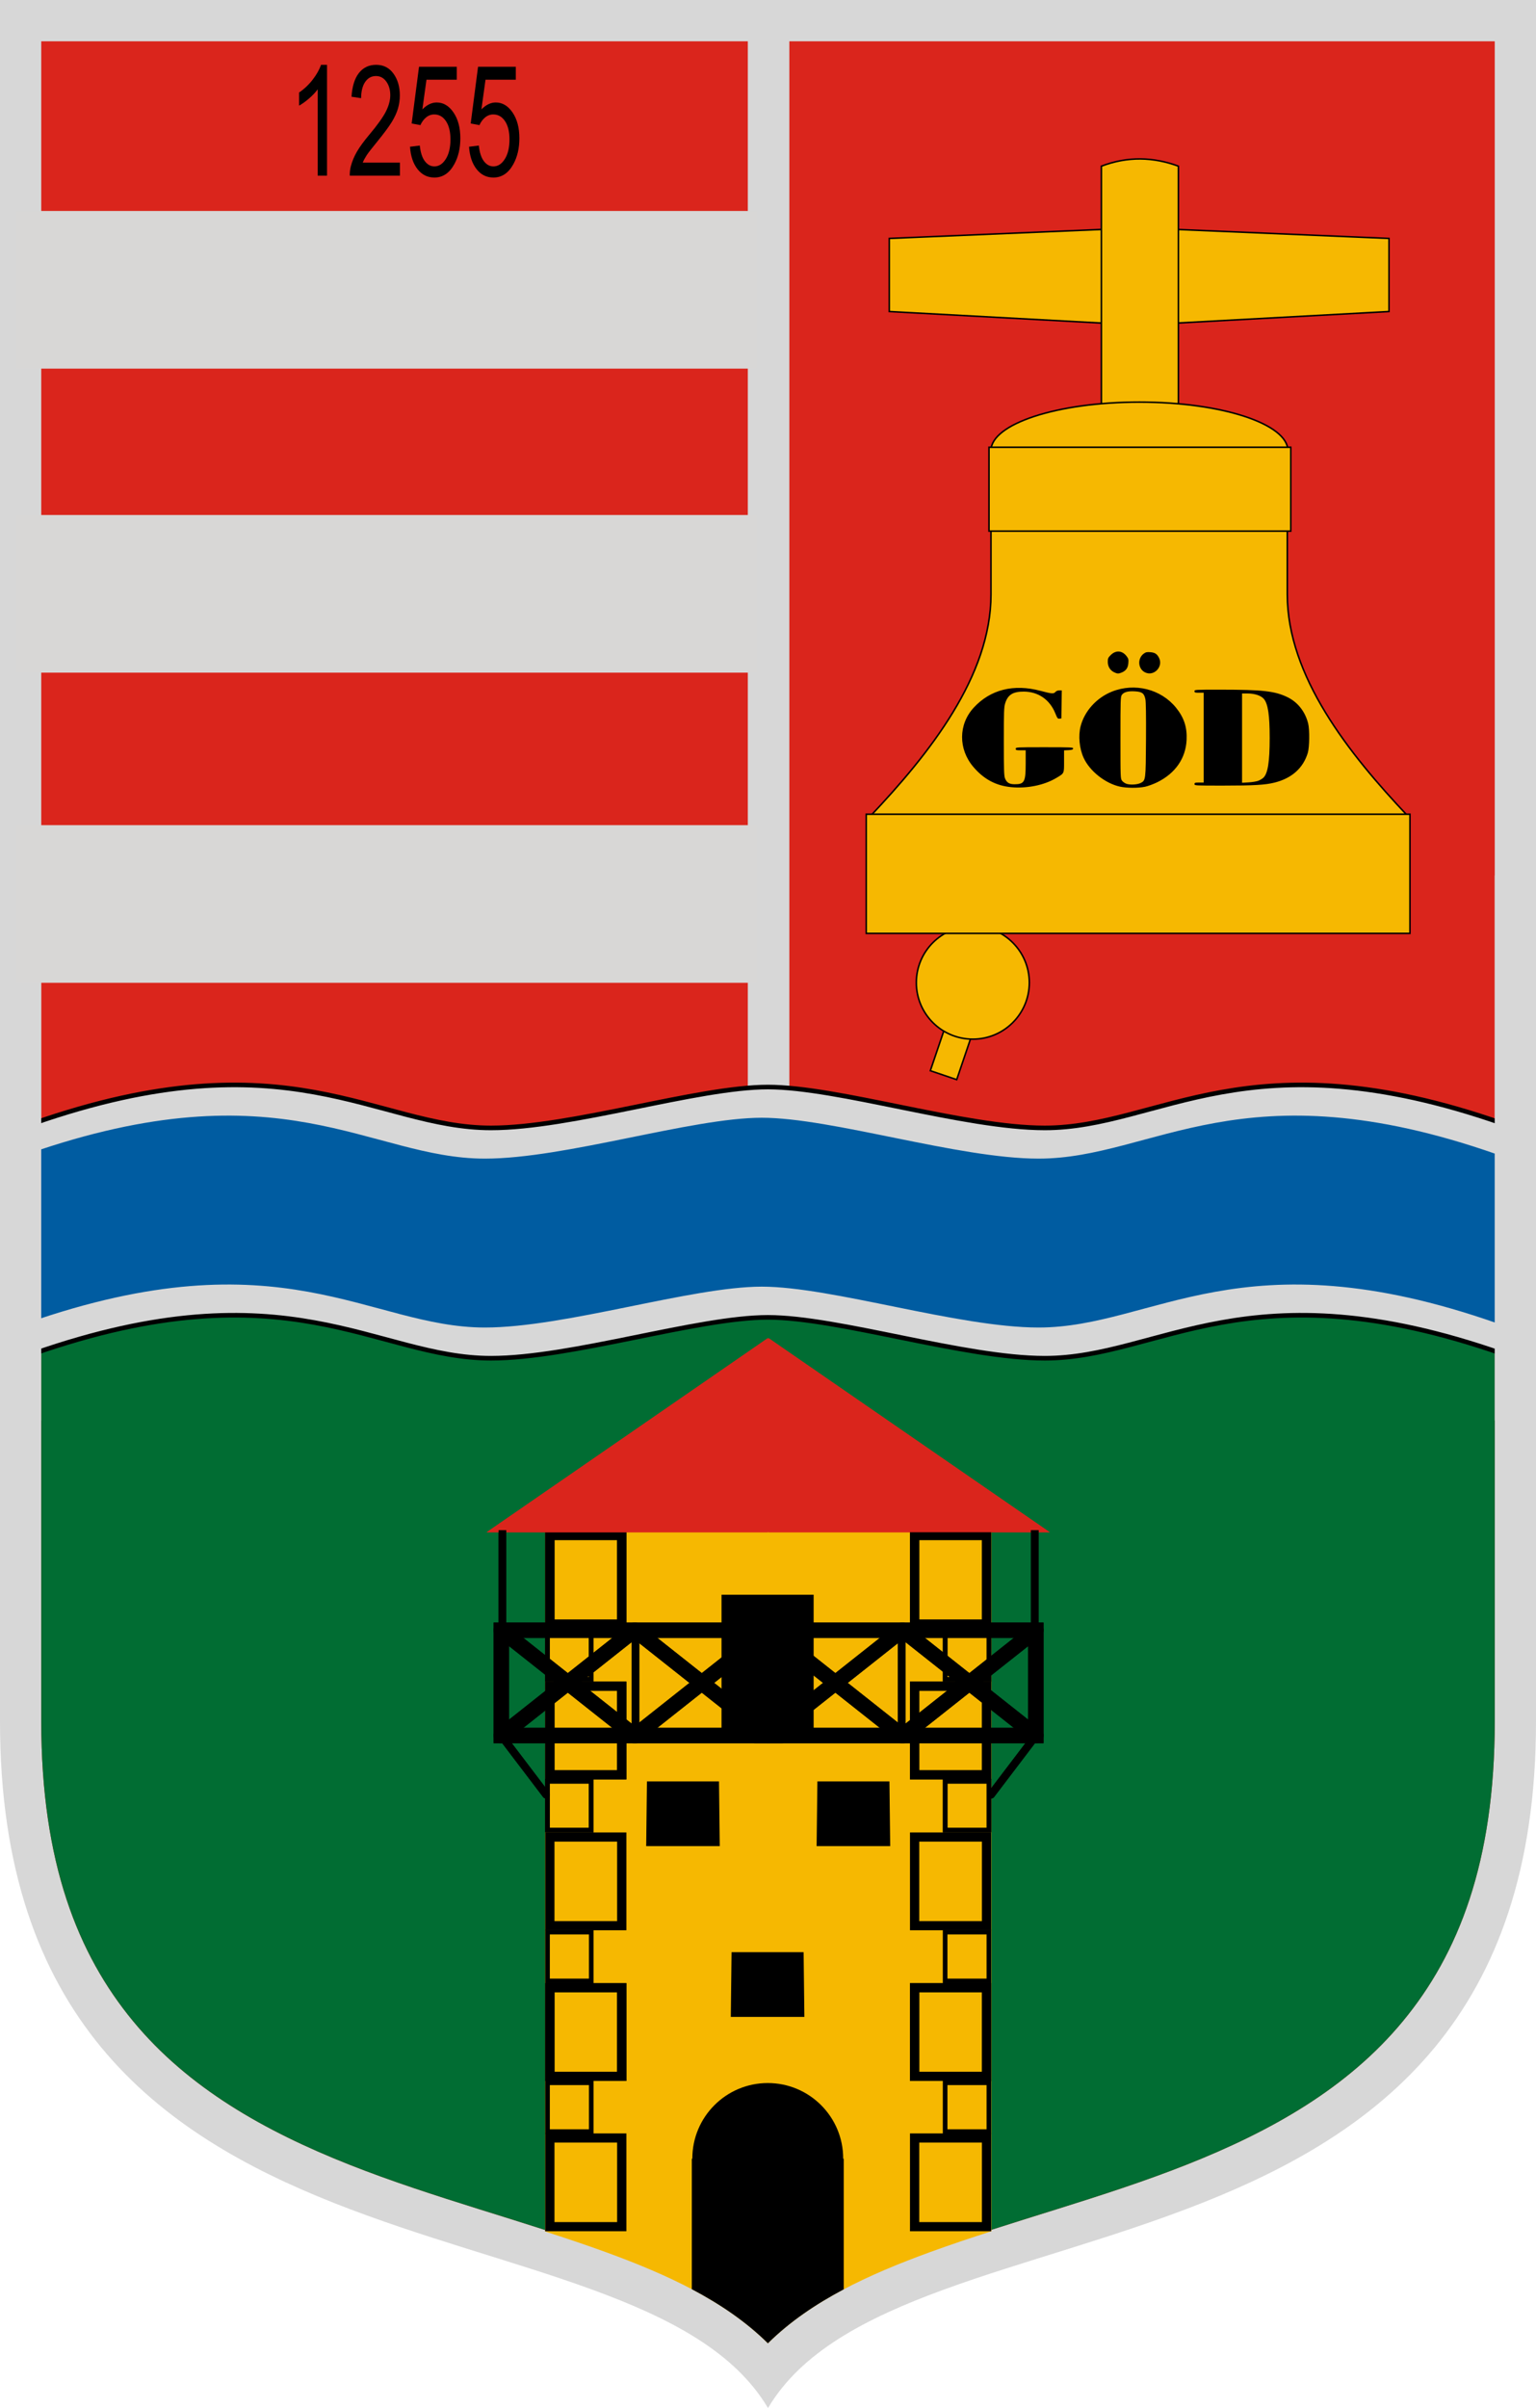
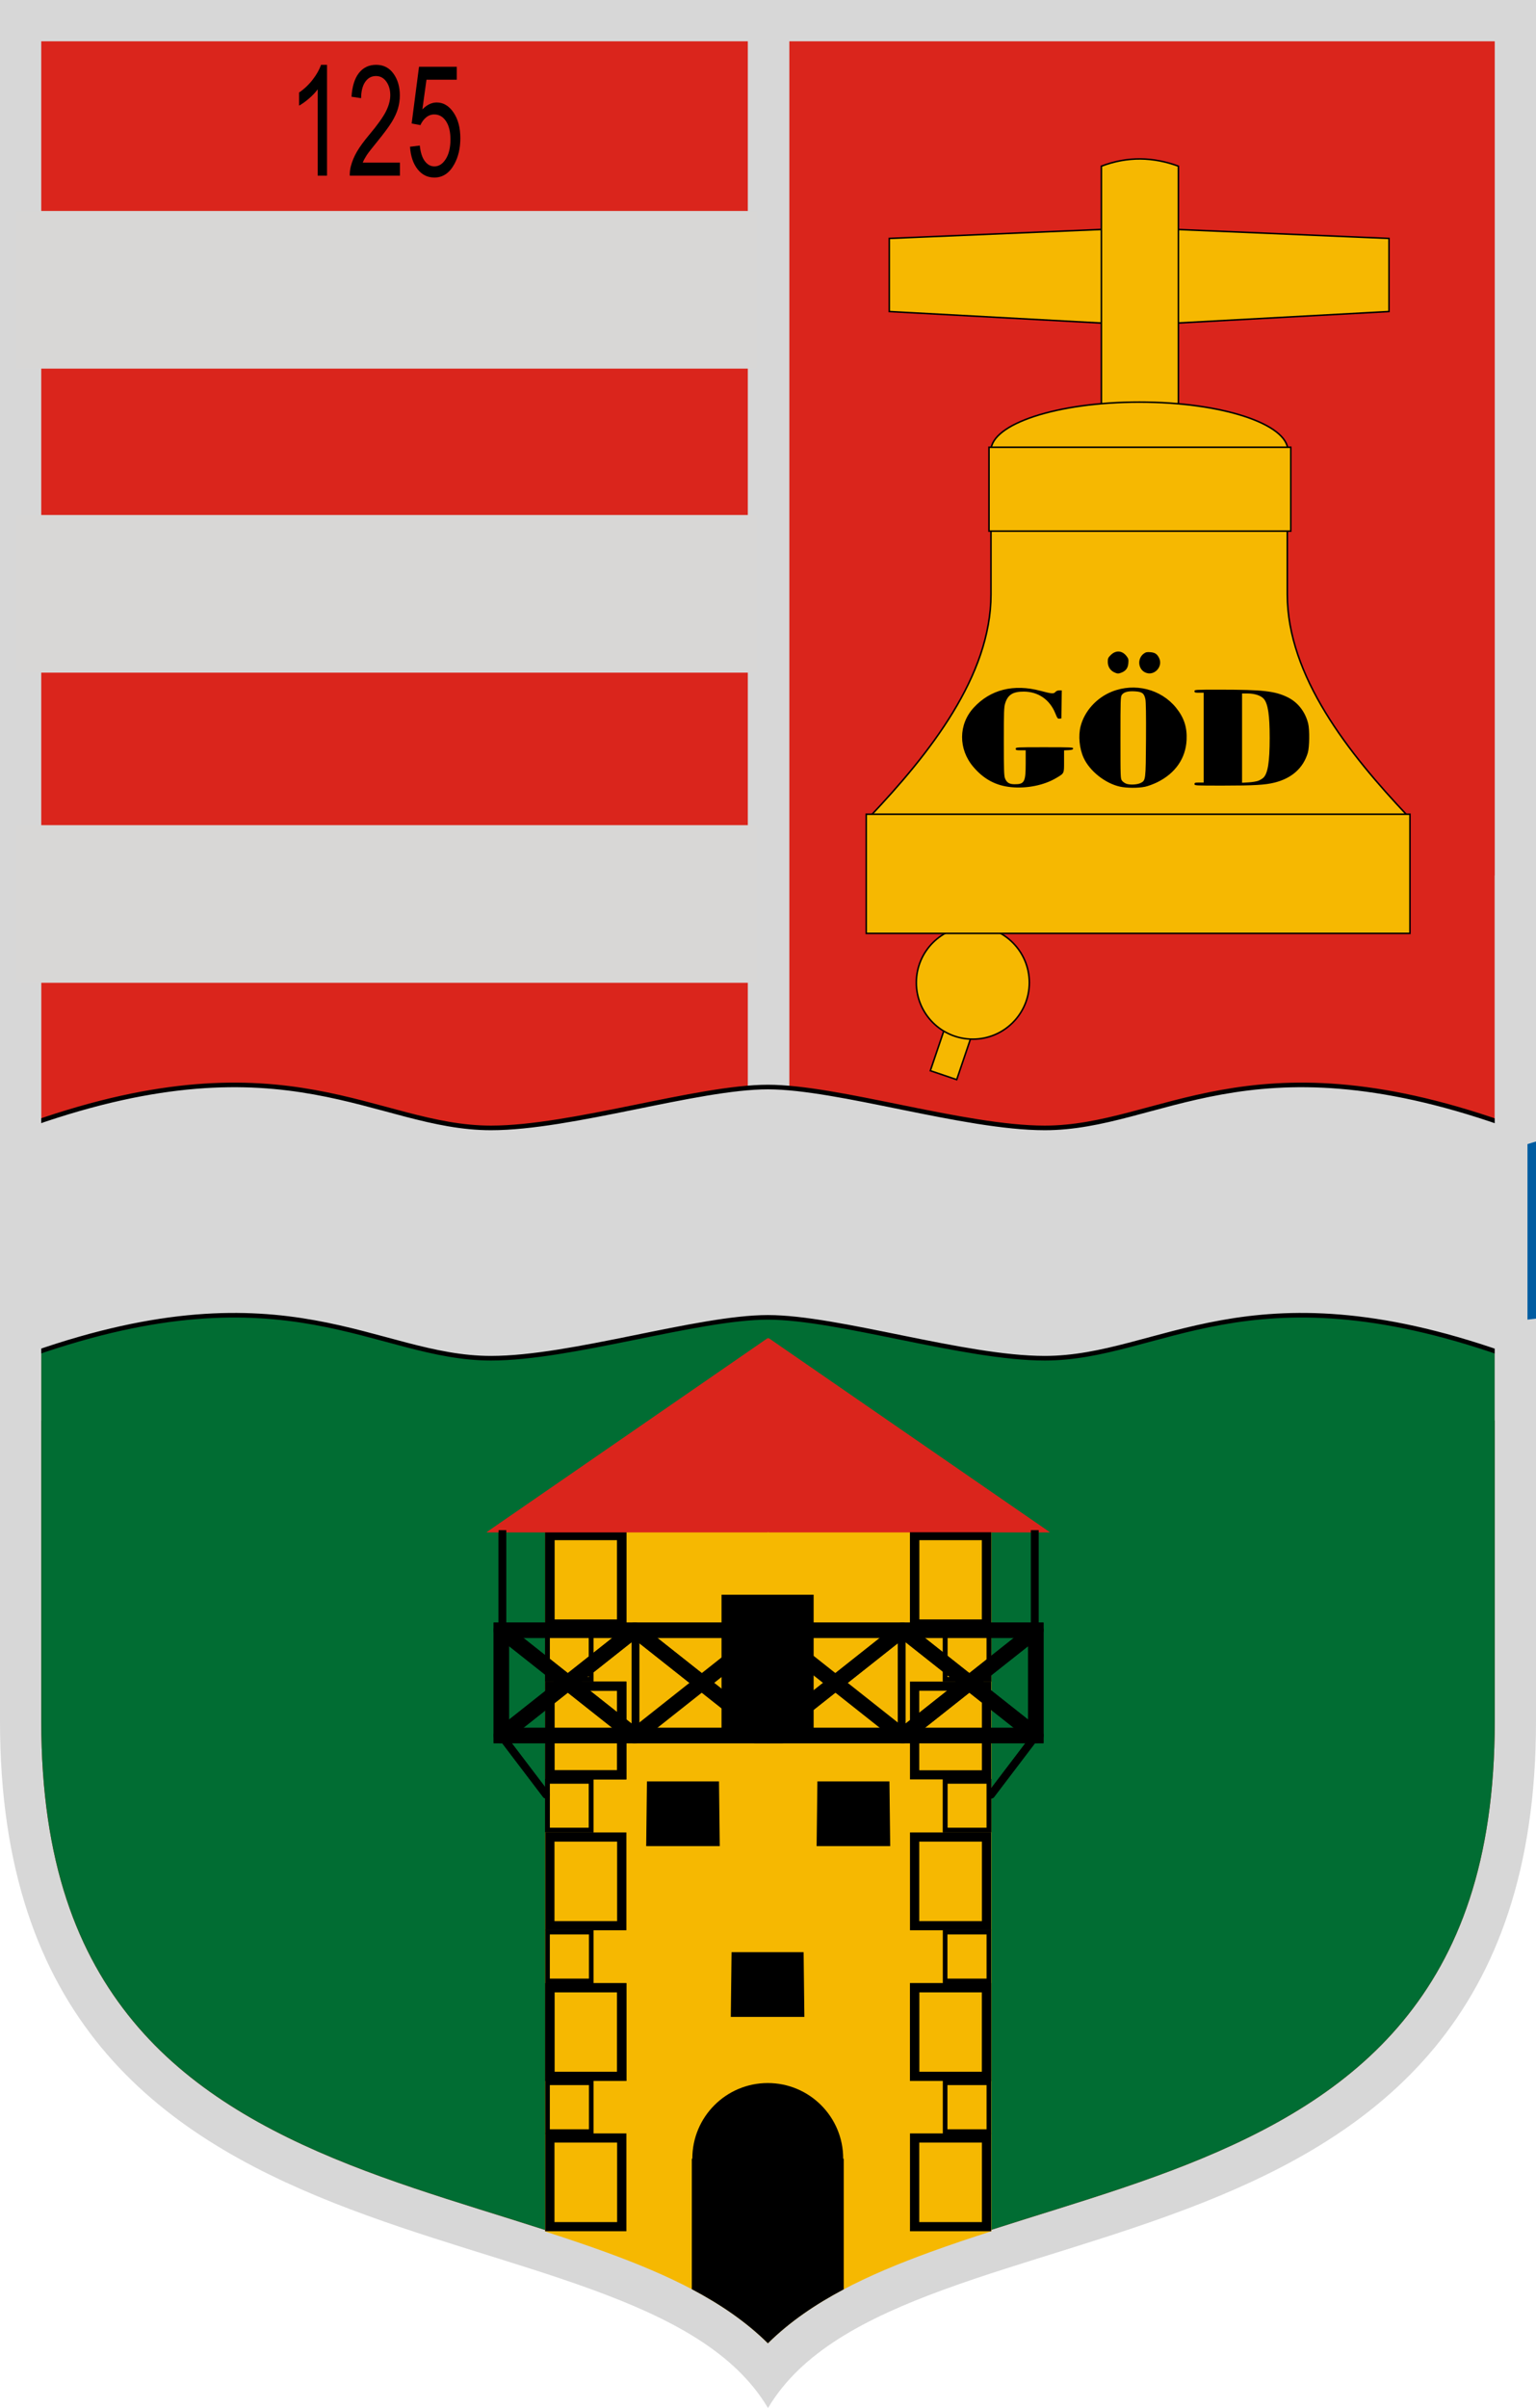
<svg xmlns="http://www.w3.org/2000/svg" xmlns:ns1="http://www.inkscape.org/namespaces/inkscape" xmlns:ns2="http://sodipodi.sourceforge.net/DTD/sodipodi-0.dtd" id="svg2985" version="1.1" ns1:version="0.48.4 r9939" width="2001.893" height="3136.628" ns2:docname="HUN_Göd_Címer.svg">
  <ns2:namedview pagecolor="#ffffff" bordercolor="#666666" borderopacity="1" objecttolerance="10" gridtolerance="10" guidetolerance="10" ns1:pageopacity="0" ns1:pageshadow="2" ns1:window-width="1280" ns1:window-height="972" id="namedview2987" showgrid="false" showguides="true" ns1:guide-bbox="true" ns1:zoom="0.1314835" ns1:cx="812.25368" ns1:cy="786.09343" ns1:window-x="-8" ns1:window-y="-8" ns1:window-maximized="1" ns1:current-layer="layer2" ns1:snap-global="true" fit-margin-top="0" fit-margin-left="0" fit-margin-right="0" fit-margin-bottom="0" showborder="true" ns1:object-nodes="false" ns1:snap-object-midpoints="true" ns1:snap-nodes="true" ns1:snap-midpoints="true">
    <ns2:guide orientation="1,0" position="1000.911,2363.308" id="guide7156" />
    <ns2:guide orientation="1,0" position="3478.647,3722.142" id="guide12475" />
    <ns2:guide orientation="1,0" position="3957.025,2504.723" id="guide4042" />
  </ns2:namedview>
  <defs id="defs2989" />
  <g ns1:groupmode="layer" id="layer1" ns1:label="RASZTER" transform="translate(2606.218,-647.269)" />
  <g ns1:groupmode="layer" id="layer2" ns1:label="rajz" transform="translate(2606.218,-647.269)">
    <g id="g4444">
      <path style="fill:#d7d7d7;fill-opacity:1;stroke:none" d="m -604.326,647.269 0,2242.59 c 0,772.215 -827.56,601.746 -1000.946,894.038 -173.387,-292.293 -1000.946,-121.824 -1000.946,-894.038 l 0,-2242.59 z" id="path3943" ns1:connector-curvature="0" ns2:nodetypes="cccccc" />
      <path transform="translate(-2478.099,0)" d="m -74.344,701.062 0,2188.781 c 0,183.448 47.65,302.935 119.688,390.125 72.038,87.19 171.824,143.36 281.781,186.875 109.957,43.515 228.682,73.507 334.562,112.125 80.352,29.307 155.764,63.884 211.125,118.687 55.362,-54.804 130.771,-89.38 211.125,-118.687 105.884,-38.618 224.633,-68.61 334.594,-112.125 109.961,-43.515 209.741,-99.685 281.781,-186.875 C 1772.353,3192.778 1820,3073.291 1820,2889.844 l 0,-2188.781 -1894.344,0 z" id="path3961" style="fill:#da251c;fill-opacity:1;stroke:none" ns1:original="M -128.125 647.28125 L -128.125 2889.8438 C -128.125 3662.0583 699.42576 3491.6137 872.8125 3783.9062 C 1046.1993 3491.6137 1873.7812 3662.0583 1873.7812 2889.8438 L 1873.7812 647.28125 L -128.125 647.28125 z " ns1:radius="-53.779125" ns2:type="inkscape:offset" />
      <path ns2:nodetypes="ccccc" ns1:connector-curvature="0" id="rect3971" d="m -1577.454,690.502 0,1806.979 -54.113,0 0,-1806.979 z" style="fill:#d7d7d7;fill-opacity:1;stroke:none" />
      <path id="rect3965" transform="translate(-2214.75,-185.906)" d="m -337.688,2408.906 0,666.844 c 0,183.448 47.65,302.935 119.688,390.125 72.038,87.19 171.824,143.36 281.781,186.875 109.957,43.515 228.682,73.507 334.562,112.125 80.352,29.307 155.764,63.884 211.125,118.688 55.362,-54.804 130.771,-89.381 211.125,-118.688 105.884,-38.618 224.633,-68.61 334.594,-112.125 109.961,-43.515 209.741,-99.685 281.781,-186.875 72.041,-87.19 119.687,-206.677 119.687,-390.125 l 0,-666.844 -1894.344,0 z" style="fill:#016d33;fill-opacity:1;stroke:none" ns1:connector-curvature="0" />
      <path ns2:nodetypes="cscsccscsc" ns1:connector-curvature="0" id="path3978" d="m -2563.304,2410.741 c 332.586,-116.433 446.459,5.704 597.033,5.704 104.844,0 269.264,-53.239 360.833,-53.239 91.569,0 255.989,53.239 360.833,53.239 150.574,0 264.447,-122.137 597.033,-5.704 l 0,-300 c -332.586,-116.433 -446.459,5.704 -597.033,5.704 -104.844,0 -269.264,-53.239 -360.833,-53.239 -91.569,0 -255.989,53.239 -360.833,53.239 -150.574,0 -264.447,-122.137 -597.033,-5.704" style="fill:#d7d7d7;fill-opacity:1;stroke:#000000;stroke-width:6;stroke-miterlimit:4;stroke-dasharray:none" />
-       <path style="fill:#005ca1;fill-opacity:1;stroke:none" d="m -655.572,2370.741 c -332.586,-116.433 -446.459,5.704 -597.033,5.704 -104.844,0 -269.264,-53.239 -360.833,-53.239 -91.569,0 -255.989,53.239 -360.833,53.239 -150.574,0 -264.447,-122.137 -597.033,-5.704 l 0,-220 c 332.586,-116.433 446.459,5.704 597.033,5.704 104.844,0 269.264,-53.239 360.833,-53.239 91.569,0 255.989,53.239 360.833,53.239 150.574,0 264.447,-122.137 597.033,-5.704" id="path3980" ns1:connector-curvature="0" ns2:nodetypes="cscsccscsc" />
+       <path style="fill:#005ca1;fill-opacity:1;stroke:none" d="m -655.572,2370.741 l 0,-220 c 332.586,-116.433 446.459,5.704 597.033,5.704 104.844,0 269.264,-53.239 360.833,-53.239 91.569,0 255.989,53.239 360.833,53.239 150.574,0 264.447,-122.137 597.033,-5.704" id="path3980" ns1:connector-curvature="0" ns2:nodetypes="cscsccscsc" />
      <path style="fill:#d7d7d7;fill-opacity:1;stroke:none" d="m -615.437,1787.596 0,709.884 -42.705,0 0,-709.884 z" id="path3984" ns1:connector-curvature="0" ns2:nodetypes="ccccc" />
      <path ns2:nodetypes="ccccc" ns1:connector-curvature="0" id="path3986" d="m -2552.486,1787.596 0,709.884 -42.705,0 0,-709.884 z" style="fill:#d7d7d7;fill-opacity:1;stroke:none" />
      <path ns2:nodetypes="ccccc" ns1:connector-curvature="0" id="rect3988" d="m -2584.949,922.083 964.942,0 0,205.349 -964.942,0 z" style="fill:#d8d7d6;fill-opacity:1;stroke:none" />
      <path style="fill:#d8d7d6;fill-opacity:1;stroke:none" d="m -2584.949,1318.083 964.942,0 0,205.349 -964.942,0 z" id="path3991" ns1:connector-curvature="0" ns2:nodetypes="ccccc" />
      <path ns2:nodetypes="ccccc" ns1:connector-curvature="0" id="path3993" d="m -2584.949,1722.083 964.942,0 0,205.349 -964.942,0 z" style="fill:#d8d7d6;fill-opacity:1;stroke:none" />
      <g id="flowRoot4012" style="font-size:144px;font-style:normal;font-variant:normal;font-weight:normal;font-stretch:normal;text-align:start;line-height:125%;letter-spacing:0px;word-spacing:0px;writing-mode:lr-tb;text-anchor:start;fill:#000000;fill-opacity:1;stroke:none;font-family:Sans;-inkscape-font-specification:Sans" transform="matrix(0.96,0,0,1.395,-4436.499,347.795)">
        <path style="fill:#000000" ns1:connector-curvature="0" id="path4021" d="m 2350.523,378.698 -12.656,0 0,-80.648 c -3.047,2.906 -7.043,5.813 -11.988,8.719 -4.945,2.906 -9.387,5.086 -13.324,6.539 l 0,-12.234 c 7.078,-3.328 13.266,-7.359 18.562,-12.094 5.297,-4.734 9.047,-9.328 11.25,-13.781 l 8.156,0 z" />
        <path style="fill:#000000" ns1:connector-curvature="0" id="path4023" d="m 2449.523,366.534 0,12.164 -68.133,0 c -0.094,-3.047 0.399,-5.977 1.477,-8.789 1.734,-4.641 4.512,-9.211 8.332,-13.711 3.82,-4.5 9.34,-9.703 16.559,-15.609 11.203,-9.187 18.773,-16.465 22.711,-21.832 3.937,-5.367 5.906,-10.441 5.906,-15.223 -1e-4,-5.016 -1.793,-9.246 -5.379,-12.691 -3.586,-3.445 -8.262,-5.168 -14.027,-5.168 -6.094,10e-5 -10.969,1.828 -14.625,5.484 -3.656,3.656 -5.508,8.719 -5.555,15.188 l -13.008,-1.336 c 0.891,-9.703 4.242,-17.098 10.055,-22.184 5.812,-5.086 13.617,-7.629 23.414,-7.629 9.891,10e-5 17.719,2.742 23.484,8.227 5.766,5.484 8.648,12.281 8.648,20.391 -10e-5,4.125 -0.844,8.18 -2.531,12.164 -1.688,3.984 -4.488,8.18 -8.402,12.586 -3.914,4.406 -10.418,10.453 -19.512,18.141 -7.594,6.375 -12.469,10.699 -14.625,12.973 -2.156,2.273 -3.938,4.559 -5.344,6.855 z" />
        <path style="fill:#000000" ns1:connector-curvature="0" id="path4025" d="m 2463.164,351.698 13.289,-1.125 c 0.984,6.469 3.269,11.332 6.856,14.59 3.586,3.258 7.91,4.887 12.973,4.887 6.094,10e-6 11.25,-2.297 15.469,-6.891 4.219,-4.594 6.328,-10.687 6.328,-18.281 0,-7.219 -2.027,-12.914 -6.082,-17.086 -4.055,-4.172 -9.363,-6.258 -15.926,-6.258 -4.078,6e-5 -7.758,0.926 -11.039,2.777 -3.281,1.852 -5.859,4.254 -7.734,7.207 l -11.883,-1.547 9.984,-52.945 51.258,0 0,12.094 -41.133,0 -5.555,27.703 c 6.187,-4.312 12.68,-6.469 19.477,-6.469 9,7e-5 16.594,3.117 22.781,9.352 6.187,6.234 9.281,14.25 9.281,24.047 -10e-5,9.328 -2.719,17.391 -8.156,24.188 -6.609,8.344 -15.633,12.516 -27.07,12.516 -9.375,0 -17.027,-2.625 -22.957,-7.875 -5.93,-5.25 -9.316,-12.211 -10.16,-20.883 z" />
-         <path style="fill:#000000" ns1:connector-curvature="0" id="path4027" d="m 2543.32,351.698 13.289,-1.125 c 0.984,6.469 3.269,11.332 6.855,14.59 3.586,3.258 7.91,4.887 12.973,4.887 6.094,10e-6 11.25,-2.297 15.469,-6.891 4.219,-4.594 6.328,-10.687 6.328,-18.281 -10e-5,-7.219 -2.027,-12.914 -6.082,-17.086 -4.055,-4.172 -9.363,-6.258 -15.926,-6.258 -4.078,6e-5 -7.758,0.926 -11.039,2.777 -3.281,1.852 -5.859,4.254 -7.734,7.207 l -11.883,-1.547 9.984,-52.945 51.258,0 0,12.094 -41.133,0 -5.555,27.703 c 6.188,-4.312 12.68,-6.469 19.477,-6.469 9,7e-5 16.594,3.117 22.781,9.352 6.187,6.234 9.281,14.25 9.281,24.047 -10e-5,9.328 -2.719,17.391 -8.156,24.188 -6.609,8.344 -15.633,12.516 -27.07,12.516 -9.375,0 -17.027,-2.625 -22.957,-7.875 -5.93,-5.25 -9.316,-12.211 -10.16,-20.883 z" />
      </g>
      <g transform="translate(-3392,0)" id="g4072">
        <path style="fill:#f6b801;fill-opacity:1;stroke:#000000;stroke-width:2;stroke-linecap:round;stroke-miterlimit:4;stroke-dasharray:none;stroke-dashoffset:0" d="m 2077.344,1323.563 0,97.937 c 0,106.329 -80.033,207.298 -157.281,288.875 l 350,10.563 0,0.031 0.375,0 0.375,0 0,-0.031 350,-10.563 c -77.248,-81.577 -157.281,-182.546 -157.281,-288.875 l 0,-97.937 -192.719,0 -0.75,0 -192.719,0 z" id="path4052" ns1:connector-curvature="0" />
        <path style="fill:#f6b801;fill-opacity:1;stroke:#000000;stroke-width:2;stroke-linecap:round;stroke-miterlimit:4;stroke-dashoffset:0" d="m 2056.955,1868.744 34.382,11.646 -58.659,173.184 -34.382,-11.646 z" id="rect4069" ns1:connector-curvature="0" />
        <path style="fill:#f6b801;fill-opacity:1;stroke:#000000;stroke-width:2;stroke-linecap:round;stroke-miterlimit:4;stroke-dashoffset:0" d="m 2264.781,943.844 0,0.469 -320,13.531 0,95.219 320,17.375 0,0.625 5.656,-0.313 5.656,0.313 0,-0.625 320,-17.375 0,-95.219 -320,-13.531 0,-0.469 -5.656,0.25 -5.656,-0.25 z" id="path4061" ns1:connector-curvature="0" />
        <path style="fill:#000000" d="m 2103.56,1672.59 c -19.916,-1.953 -35.687,-10.434 -49.333,-26.529 -19.57,-23.082 -19.368,-55.222 0.482,-76.885 21.76,-23.747 52.171,-31.408 87.37,-22.009 14.409,3.848 16.973,4.05 19.148,1.508 1.151,-1.344 2.982,-2.098 5.097,-2.098 l 3.3,0 -0.273,18.25 -0.273,18.25 -2.5,0.275 c -2.239,0.246 -2.801,-0.472 -5.377,-6.869 -7.219,-17.921 -22.257,-28.292 -41.123,-28.36 -14.172,-0.051 -20.791,4.118 -24.241,15.271 -1.565,5.059 -1.758,10.517 -1.758,49.684 6e-4,36.699 0.249,44.648 1.5,47.904 2.156,5.615 5.52,7.746 12.322,7.808 13.056,0.117 14.678,-2.891 14.678,-27.232 l 0,-16.98 -6.5,0 c -5.833,0 -6.5,-0.205 -6.5,-2 0,-1.964 0.667,-2 37.573,-2 35.244,0 37.553,0.108 37.24,1.75 -0.263,1.38 -1.545,1.813 -6.073,2.05 l -5.74,0.3 0,14.276 c 0,16.228 0.402,15.35 -9.84,21.506 -15.929,9.576 -38.358,14.174 -59.179,12.132 z m 142.027,-0.633 c -19.315,-4.22 -39.59,-20.274 -47.512,-37.621 -5.562,-12.18 -7.128,-28.65 -3.91,-41.116 5.098,-19.747 20.88,-37.162 40.882,-45.113 29.744,-11.823 63.795,-3.264 83.466,20.981 10.432,12.857 14.581,25.5 13.781,41.988 -1.165,24.002 -14.679,43.487 -38.214,55.102 -4.951,2.443 -12.151,5.099 -16.001,5.903 -8.687,1.813 -23.894,1.755 -32.492,-0.124 z m 26.908,-4.838 c 6.503,-3.363 6.55,-3.753 6.879,-56.413 0.196,-31.423 -0.071,-49.136 -0.793,-52.616 -1.61,-7.756 -4.163,-9.696 -13.548,-10.299 -9.018,-0.579 -14.657,0.96 -17.192,4.69 -1.629,2.397 -1.763,6.625 -1.763,55.77 0,52.511 0.026,53.212 2.106,55.998 1.159,1.552 3.858,3.377 6,4.056 4.96,1.573 14.12,0.979 18.31,-1.188 z m 70.083,1.457 c 0,-1.778 0.667,-2 6,-2 l 6,0 0,-58.5 0,-58.5 -6,0 c -5.333,0 -6,-0.222 -6,-2 0,-1.962 0.659,-2 34.25,-1.979 54.578,0.034 70.335,1.792 86.726,9.675 13.519,6.502 23.269,18.823 27.147,34.304 2.081,8.308 1.793,30.947 -0.489,38.457 -5.987,19.704 -20.746,32.907 -43.101,38.558 -12.292,3.107 -26.838,3.967 -67.283,3.976 -36.586,0.01 -37.25,-0.027 -37.25,-1.991 z m 83.486,-4.418 c 2.192,-0.922 5,-2.63 6.24,-3.794 5.86,-5.505 8.274,-20.684 8.274,-52.024 0,-29.539 -2.198,-44.279 -7.55,-50.64 -3.648,-4.335 -11.862,-7.123 -20.987,-7.123 l -7.462,0 0,58.139 0,58.139 8.75,-0.509 c 4.812,-0.28 10.544,-1.264 12.736,-2.187 z m -188.466,-141.333 c -5.093,-2.559 -8.02,-7.491 -8.02,-13.514 0,-4.421 0.419,-5.389 3.799,-8.769 6.661,-6.661 14.956,-6.085 20.692,1.435 2.426,3.181 2.701,4.269 2.299,9.114 -0.512,6.177 -3.049,9.789 -8.508,12.115 -4.217,1.797 -6.065,1.728 -10.262,-0.38 z m 40.48,0.218 c -9.308,-4.617 -10.117,-18.331 -1.445,-24.506 2.526,-1.799 4.066,-2.116 8.5,-1.748 5.848,0.485 8.608,2.267 11.163,7.208 6.017,11.636 -6.588,24.814 -18.218,19.045 z" id="path4040" ns1:connector-curvature="0" />
        <path ns2:nodetypes="ccccc" ns1:connector-curvature="0" id="path4059" d="m 2321.614,863.715 0,361.475 -100.375,0 0,-361.475 c 34.392,-13.074 67.775,-12.014 100.375,0 z" style="fill:#f6b801;fill-opacity:1;stroke:#000000;stroke-width:2;stroke-linecap:round;stroke-miterlimit:4;stroke-dashoffset:0" />
        <path style="fill:#f6b801;fill-opacity:1;stroke:#000000;stroke-width:2;stroke-linecap:round;stroke-miterlimit:4;stroke-dashoffset:0" d="m 2464.365,1234.402 c 0,35.005 -86.657,63.383 -193.554,63.383 -106.897,0 -193.554,-28.377 -193.554,-63.383 0,-35.005 86.657,-63.382 193.554,-63.382 106.897,0 193.554,28.377 193.554,63.382 z" id="path4046" ns1:connector-curvature="0" />
        <path style="fill:#f6b801;fill-opacity:1;stroke:#000000;stroke-width:2;stroke-linecap:round;stroke-miterlimit:4;stroke-dashoffset:0" d="m 2074.773,1229.845 393.307,0 0,109.214 -393.307,0 z" id="rect4048" ns1:connector-curvature="0" ns2:nodetypes="ccccc" />
        <path style="fill:#f6b801;fill-opacity:1;stroke:#000000;stroke-width:2;stroke-linecap:round;stroke-miterlimit:4;stroke-dashoffset:0" d="m 2127.304,1927.196 c 0,40.665 -32.966,73.631 -73.631,73.631 -40.665,0 -73.632,-32.966 -73.632,-73.631 0,-40.665 32.966,-73.631 73.632,-73.631 40.665,0 73.631,32.966 73.631,73.631 z" id="path4066" ns1:connector-curvature="0" />
        <path ns2:nodetypes="ccccc" ns1:connector-curvature="0" id="path4057" d="m 1914.773,1707.845 708.635,0 0,155.214 -708.635,0 z" style="fill:#f6b801;fill-opacity:1;stroke:#000000;stroke-width:2;stroke-linecap:round;stroke-miterlimit:4;stroke-dashoffset:0" />
      </g>
      <g transform="translate(-3958.099,1.901)" id="g4367">
        <path ns1:connector-curvature="0" style="fill:#f6b801;fill-opacity:1;stroke:none" d="m 2062.202,2629 0,922.969 c 27.012,8.706 53.575,17.59 79.375,27 80.352,29.307 155.763,63.884 211.125,118.688 55.362,-54.804 130.771,-89.381 211.125,-118.688 26.041,-9.498 52.88,-18.466 80.156,-27.25 l 0,-922.719 -581.781,0 z" id="rect4083" />
        <path ns1:connector-curvature="0" style="fill:#000000;fill-opacity:1;stroke:none" d="m 2352.546,3358.656 c -54.305,0 -98.344,44.039 -98.344,98.344 0,0.094 -3e-4,0.16 0,0.25 l -0.688,0 0,169.906 c 36.99,19.51 70.737,42.336 99.188,70.5 28.362,-28.076 61.989,-50.843 98.844,-70.312 l 0,-170.094 -0.719,0 c 3e-4,-0.094 0,-0.159 0,-0.25 0,-54.304 -43.977,-98.344 -98.281,-98.344 z" id="rect4086" />
        <g id="g4196" transform="matrix(-1,0,0,1,3244.469,0)" style="stroke:#000000">
          <path ns2:nodetypes="cccc" transform="translate(-2214.75,-185.906)" ns1:connector-curvature="0" id="path4180" d="m 3131.29,2954.762 322.675,0 0,137.137 -364.675,0" style="fill:none;stroke:#000000;stroke-width:20;stroke-linecap:round;stroke-miterlimit:4;stroke-dasharray:none;stroke-dashoffset:0" />
          <path ns2:nodetypes="cc" transform="translate(-2214.75,-185.906)" ns1:connector-curvature="0" id="path4182" d="m 3280.627,3091.898 173.337,-137.137" style="fill:none;stroke:#000000;stroke-width:20;stroke-linecap:round;stroke-miterlimit:4;stroke-dasharray:none;stroke-dashoffset:0" />
          <path style="fill:none;stroke:#000000;stroke-width:20;stroke-linecap:round;stroke-miterlimit:4;stroke-dasharray:none;stroke-dashoffset:0" d="m 1065.877,2768.856 173.337,137.137" id="path4184" ns1:connector-curvature="0" ns2:nodetypes="cc" />
          <path style="fill:none;stroke:#000000;stroke-width:20;stroke-linecap:round;stroke-miterlimit:4;stroke-dasharray:none;stroke-dashoffset:0" d="M 891.255,2905.992 1064.592,2768.856" id="path4186" ns1:connector-curvature="0" ns2:nodetypes="cc" />
          <path ns2:nodetypes="cc" ns1:connector-curvature="0" id="path4188" d="m 891.255,2768.856 173.337,137.137" style="fill:none;stroke:#000000;stroke-width:20;stroke-linecap:round;stroke-miterlimit:4;stroke-dasharray:none;stroke-dashoffset:0" />
          <path ns1:connector-curvature="0" id="path4190" d="m 1064.432,2768.856 0,134.448" style="fill:none;stroke:#000000;stroke-width:10;stroke-linecap:round;stroke-miterlimit:4;stroke-dasharray:none;stroke-dashoffset:0" />
          <path ns2:nodetypes="cc" style="fill:none;stroke:#000000;stroke-width:10;stroke-linecap:square;stroke-miterlimit:4;stroke-dasharray:none;stroke-dashoffset:0" d="m 1237.743,2643.478 0,139.826" id="path4192" ns1:connector-curvature="0" />
          <path ns1:connector-curvature="0" id="path4194" d="m 1241.707,2902.97 -60.836,80.055" style="fill:none;stroke:#000000;stroke-width:10;stroke-linecap:round;stroke-miterlimit:4;stroke-dasharray:none;stroke-dashoffset:0" ns2:nodetypes="cc" />
        </g>
        <path style="fill:#000000;stroke:none" d="m 2292.264,2722.602 120.051,0 0,188.883 -120.051,0 z" id="rect4206" ns1:connector-curvature="0" ns2:nodetypes="ccccc" />
        <path ns2:nodetypes="ccccc" ns1:connector-curvature="0" id="path4209" d="m 2305.34,3188.184 93.899,0 1,84.302 -95.899,0 z" style="fill:#000000;stroke:none" />
        <g id="g4164" transform="matrix(1,0,0,0.986,1480,36.769)" style="stroke:#000000">
          <path ns2:nodetypes="ccccc" ns1:connector-curvature="0" id="rect4109" d="m 588.493,2844.775 93.729,0 0,117.124 -93.729,0 z" style="fill:none;stroke:#000000;stroke-width:12.084;stroke-miterlimit:4;stroke-dasharray:none" />
          <path style="fill:none;stroke:#000000;stroke-width:6.042;stroke-miterlimit:4;stroke-dasharray:none" d="m 585.288,2970.439 57.016,0 0,64.42 -57.016,0 z" id="path4112" ns1:connector-curvature="0" ns2:nodetypes="ccccc" />
          <path style="fill:none;stroke:#000000;stroke-width:12.084;stroke-miterlimit:4;stroke-dasharray:none" d="m 588.493,2645.726 93.729,0 0,117.124 -93.729,0 z" id="path4120" ns1:connector-curvature="0" ns2:nodetypes="ccccc" />
          <path ns2:nodetypes="ccccc" ns1:connector-curvature="0" id="path4122" d="m 585.288,2771.389 57.016,0 0,64.42 -57.016,0 z" style="fill:none;stroke:#000000;stroke-width:6.042;stroke-miterlimit:4;stroke-dasharray:none" />
          <path style="fill:none;stroke:#000000;stroke-width:12.084;stroke-miterlimit:4;stroke-dasharray:none" d="m 588.493,2844.775 93.729,0 0,117.124 -93.729,0 z" id="path4126" ns1:connector-curvature="0" ns2:nodetypes="ccccc" />
          <path ns2:nodetypes="ccccc" ns1:connector-curvature="0" id="path4128" d="m 585.456,2970.439 57.016,0 0,64.42 -57.016,0 z" style="fill:none;stroke:#000000;stroke-width:6.042;stroke-miterlimit:4;stroke-dasharray:none" />
          <path ns2:nodetypes="ccccc" ns1:connector-curvature="0" id="path4132" d="m 588.493,2645.726 93.729,0 0,117.124 -93.729,0 z" style="fill:none;stroke:#000000;stroke-width:12.084;stroke-miterlimit:4;stroke-dasharray:none" />
          <path style="fill:none;stroke:#000000;stroke-width:6.042;stroke-miterlimit:4;stroke-dasharray:none" d="m 585.456,2771.389 57.016,0 0,64.42 -57.016,0 z" id="path4134" ns1:connector-curvature="0" ns2:nodetypes="ccccc" />
          <path ns2:nodetypes="ccccc" ns1:connector-curvature="0" id="path4138" d="m 588.493,3243.094 93.729,0 0,117.124 -93.729,0 z" style="fill:none;stroke:#000000;stroke-width:12.084;stroke-miterlimit:4;stroke-dasharray:none" />
          <path style="fill:none;stroke:#000000;stroke-width:6.042;stroke-miterlimit:4;stroke-dasharray:none" d="m 585.456,3368.758 57.016,0 0,64.42 -57.016,0 z" id="path4140" ns1:connector-curvature="0" ns2:nodetypes="ccccc" />
          <path style="fill:none;stroke:#000000;stroke-width:12.084;stroke-miterlimit:4;stroke-dasharray:none" d="m 588.493,3044.045 93.729,0 0,117.124 -93.729,0 z" id="path4144" ns1:connector-curvature="0" ns2:nodetypes="ccccc" />
          <path ns2:nodetypes="ccccc" ns1:connector-curvature="0" id="path4146" d="m 585.456,3169.709 57.016,0 0,64.42 -57.016,0 z" style="fill:none;stroke:#000000;stroke-width:6.042;stroke-miterlimit:4;stroke-dasharray:none" />
          <path style="fill:none;stroke:#000000;stroke-width:12.084;stroke-miterlimit:4;stroke-dasharray:none" d="m 588.493,3243.094 93.729,0 0,117.124 -93.729,0 z" id="path4150" ns1:connector-curvature="0" ns2:nodetypes="ccccc" />
          <path ns2:nodetypes="ccccc" ns1:connector-curvature="0" id="path4152" d="m 588.493,3441.668 93.729,0 0,117.124 -93.729,0 z" style="fill:none;stroke:#000000;stroke-width:12.084;stroke-miterlimit:4;stroke-dasharray:none" />
        </g>
        <path style="fill:#000000;stroke:none" d="m 2195.06,2965.723 93.899,0 1,84.302 -95.899,0 z" id="path4211" ns1:connector-curvature="0" ns2:nodetypes="ccccc" />
        <path style="fill:#da251c;fill-opacity:1;stroke:none" d="m 2352.428,2388.342 -366.305,252.883 366.305,0" id="path4213" ns1:connector-curvature="0" />
        <path ns1:connector-curvature="0" id="path4215" d="m 1986.124,2641.226 366.955,-252.883 366.955,252.883 z" style="fill:#da251c;fill-opacity:1;stroke:none" ns2:nodetypes="cccc" />
        <g style="stroke:#000000" transform="matrix(-1,0,0,0.986,3226.158,36.769)" id="g4241">
          <path style="fill:none;stroke:#000000;stroke-width:12.084;stroke-miterlimit:4;stroke-dasharray:none" d="m 588.493,2844.775 93.729,0 0,117.124 -93.729,0 z" id="path4243" ns1:connector-curvature="0" ns2:nodetypes="ccccc" />
          <path ns2:nodetypes="ccccc" ns1:connector-curvature="0" id="path4245" d="m 585.288,2970.439 57.016,0 0,64.42 -57.016,0 z" style="fill:none;stroke:#000000;stroke-width:6.042;stroke-miterlimit:4;stroke-dasharray:none" />
          <path ns2:nodetypes="ccccc" ns1:connector-curvature="0" id="path4247" d="m 588.493,2645.726 93.729,0 0,117.124 -93.729,0 z" style="fill:none;stroke:#000000;stroke-width:12.084;stroke-miterlimit:4;stroke-dasharray:none" />
          <path style="fill:none;stroke:#000000;stroke-width:6.042;stroke-miterlimit:4;stroke-dasharray:none" d="m 585.288,2771.389 57.016,0 0,64.42 -57.016,0 z" id="path4249" ns1:connector-curvature="0" ns2:nodetypes="ccccc" />
-           <path ns2:nodetypes="ccccc" ns1:connector-curvature="0" id="path4251" d="m 588.493,2844.775 93.729,0 0,117.124 -93.729,0 z" style="fill:none;stroke:#000000;stroke-width:12.084;stroke-miterlimit:4;stroke-dasharray:none" />
          <path style="fill:none;stroke:#000000;stroke-width:6.042;stroke-miterlimit:4;stroke-dasharray:none" d="m 585.456,2970.439 57.016,0 0,64.42 -57.016,0 z" id="path4253" ns1:connector-curvature="0" ns2:nodetypes="ccccc" />
          <path style="fill:none;stroke:#000000;stroke-width:12.084;stroke-miterlimit:4;stroke-dasharray:none" d="m 588.493,2645.726 93.729,0 0,117.124 -93.729,0 z" id="path4255" ns1:connector-curvature="0" ns2:nodetypes="ccccc" />
          <path ns2:nodetypes="ccccc" ns1:connector-curvature="0" id="path4257" d="m 585.456,2771.389 57.016,0 0,64.42 -57.016,0 z" style="fill:none;stroke:#000000;stroke-width:6.042;stroke-miterlimit:4;stroke-dasharray:none" />
          <path style="fill:none;stroke:#000000;stroke-width:12.084;stroke-miterlimit:4;stroke-dasharray:none" d="m 588.493,3243.094 93.729,0 0,117.124 -93.729,0 z" id="path4259" ns1:connector-curvature="0" ns2:nodetypes="ccccc" />
          <path ns2:nodetypes="ccccc" ns1:connector-curvature="0" id="path4261" d="m 585.456,3368.758 57.016,0 0,64.42 -57.016,0 z" style="fill:none;stroke:#000000;stroke-width:6.042;stroke-miterlimit:4;stroke-dasharray:none" />
          <path ns2:nodetypes="ccccc" ns1:connector-curvature="0" id="path4263" d="m 588.493,3044.045 93.729,0 0,117.124 -93.729,0 z" style="fill:none;stroke:#000000;stroke-width:12.084;stroke-miterlimit:4;stroke-dasharray:none" />
          <path style="fill:none;stroke:#000000;stroke-width:6.042;stroke-miterlimit:4;stroke-dasharray:none" d="m 585.456,3169.709 57.016,0 0,64.42 -57.016,0 z" id="path4265" ns1:connector-curvature="0" ns2:nodetypes="ccccc" />
          <path ns2:nodetypes="ccccc" ns1:connector-curvature="0" id="path4267" d="m 588.493,3243.094 93.729,0 0,117.124 -93.729,0 z" style="fill:none;stroke:#000000;stroke-width:12.084;stroke-miterlimit:4;stroke-dasharray:none" />
          <path style="fill:none;stroke:#000000;stroke-width:12.084;stroke-miterlimit:4;stroke-dasharray:none" d="m 588.493,3441.668 93.729,0 0,117.124 -93.729,0 z" id="path4269" ns1:connector-curvature="0" ns2:nodetypes="ccccc" />
        </g>
        <path ns2:nodetypes="ccccc" ns1:connector-curvature="0" id="path4271" d="m 2511.097,2965.723 -93.899,0 -1,84.302 95.899,0 z" style="fill:#000000;stroke:none" />
        <path ns1:connector-curvature="0" id="path4273" d="m 2353.729,2388.342 366.305,252.883 -366.305,0" style="fill:#da251c;fill-opacity:1;stroke:none" />
        <g style="stroke:#000000" transform="matrix(-1,0,0,1,3244.469,0)" id="g4277">
          <path style="fill:none;stroke:#000000;stroke-width:20;stroke-linecap:round;stroke-miterlimit:4;stroke-dasharray:none;stroke-dashoffset:0" d="m 3131.29,2954.762 322.675,0 0,137.137 -364.675,0" id="path4279" ns1:connector-curvature="0" transform="translate(-2214.75,-185.906)" ns2:nodetypes="cccc" />
          <path style="fill:none;stroke:#000000;stroke-width:20;stroke-linecap:round;stroke-miterlimit:4;stroke-dasharray:none;stroke-dashoffset:0" d="m 3280.627,3091.898 173.337,-137.137" id="path4281" ns1:connector-curvature="0" transform="translate(-2214.75,-185.906)" ns2:nodetypes="cc" />
          <path ns2:nodetypes="cc" ns1:connector-curvature="0" id="path4283" d="m 1065.877,2768.856 173.337,137.137" style="fill:none;stroke:#000000;stroke-width:20;stroke-linecap:round;stroke-miterlimit:4;stroke-dasharray:none;stroke-dashoffset:0" />
          <path ns2:nodetypes="cc" ns1:connector-curvature="0" id="path4285" d="M 891.255,2905.992 1064.592,2768.856" style="fill:none;stroke:#000000;stroke-width:20;stroke-linecap:round;stroke-miterlimit:4;stroke-dasharray:none;stroke-dashoffset:0" />
-           <path style="fill:none;stroke:#000000;stroke-width:20;stroke-linecap:round;stroke-miterlimit:4;stroke-dasharray:none;stroke-dashoffset:0" d="m 891.255,2768.856 173.337,137.137" id="path4287" ns1:connector-curvature="0" ns2:nodetypes="cc" />
          <path style="fill:none;stroke:#000000;stroke-width:10;stroke-linecap:round;stroke-miterlimit:4;stroke-dasharray:none;stroke-dashoffset:0" d="m 1064.432,2768.856 0,134.448" id="path4289" ns1:connector-curvature="0" />
          <path ns1:connector-curvature="0" id="path4291" d="m 1237.743,2643.478 0,139.826" style="fill:none;stroke:#000000;stroke-width:10;stroke-linecap:square;stroke-miterlimit:4;stroke-dasharray:none;stroke-dashoffset:0" ns2:nodetypes="cc" />
          <path ns2:nodetypes="cc" style="fill:none;stroke:#000000;stroke-width:10;stroke-linecap:round;stroke-miterlimit:4;stroke-dasharray:none;stroke-dashoffset:0" d="m 1241.707,2902.97 -60.836,80.055" id="path4293" ns1:connector-curvature="0" />
        </g>
        <g style="stroke:#000000" transform="translate(1462.715,0)" id="g4331">
          <path style="fill:none;stroke:#000000;stroke-width:20;stroke-linecap:round;stroke-miterlimit:4;stroke-dasharray:none;stroke-dashoffset:0" d="m 3131.29,2954.762 322.675,0 0,137.137 -364.675,0" id="path4333" ns1:connector-curvature="0" transform="translate(-2214.75,-185.906)" ns2:nodetypes="cccc" />
          <path style="fill:none;stroke:#000000;stroke-width:20;stroke-linecap:round;stroke-miterlimit:4;stroke-dasharray:none;stroke-dashoffset:0" d="m 3280.627,3091.898 173.337,-137.137" id="path4335" ns1:connector-curvature="0" transform="translate(-2214.75,-185.906)" ns2:nodetypes="cc" />
          <path ns2:nodetypes="cc" ns1:connector-curvature="0" id="path4337" d="m 1065.877,2768.856 173.337,137.137" style="fill:none;stroke:#000000;stroke-width:20;stroke-linecap:round;stroke-miterlimit:4;stroke-dasharray:none;stroke-dashoffset:0" />
          <path ns2:nodetypes="cc" ns1:connector-curvature="0" id="path4339" d="M 891.255,2905.992 1064.592,2768.856" style="fill:none;stroke:#000000;stroke-width:20;stroke-linecap:round;stroke-miterlimit:4;stroke-dasharray:none;stroke-dashoffset:0" />
-           <path style="fill:none;stroke:#000000;stroke-width:20;stroke-linecap:round;stroke-miterlimit:4;stroke-dasharray:none;stroke-dashoffset:0" d="m 891.255,2768.856 173.337,137.137" id="path4341" ns1:connector-curvature="0" ns2:nodetypes="cc" />
          <path style="fill:none;stroke:#000000;stroke-width:10;stroke-linecap:round;stroke-miterlimit:4;stroke-dasharray:none;stroke-dashoffset:0" d="m 1064.432,2768.856 0,134.448" id="path4343" ns1:connector-curvature="0" />
          <path ns1:connector-curvature="0" id="path4345" d="m 1237.743,2643.478 0,139.826" style="fill:none;stroke:#000000;stroke-width:10;stroke-linecap:square;stroke-miterlimit:4;stroke-dasharray:none;stroke-dashoffset:0" ns2:nodetypes="cc" />
          <path ns2:nodetypes="cc" style="fill:none;stroke:#000000;stroke-width:10;stroke-linecap:round;stroke-miterlimit:4;stroke-dasharray:none;stroke-dashoffset:0" d="m 1241.707,2902.97 -60.836,80.055" id="path4347" ns1:connector-curvature="0" />
        </g>
        <g id="g4349" transform="translate(1462.715,0)" style="stroke:#000000">
          <path ns2:nodetypes="cccc" transform="translate(-2214.75,-185.906)" ns1:connector-curvature="0" id="path4351" d="m 3131.29,2954.762 322.675,0 0,137.137 -364.675,0" style="fill:none;stroke:#000000;stroke-width:20;stroke-linecap:round;stroke-miterlimit:4;stroke-dasharray:none;stroke-dashoffset:0" />
          <path ns2:nodetypes="cc" transform="translate(-2214.75,-185.906)" ns1:connector-curvature="0" id="path4353" d="m 3280.627,3091.898 173.337,-137.137" style="fill:none;stroke:#000000;stroke-width:20;stroke-linecap:round;stroke-miterlimit:4;stroke-dasharray:none;stroke-dashoffset:0" />
          <path style="fill:none;stroke:#000000;stroke-width:20;stroke-linecap:round;stroke-miterlimit:4;stroke-dasharray:none;stroke-dashoffset:0" d="m 1065.877,2768.856 173.337,137.137" id="path4355" ns1:connector-curvature="0" ns2:nodetypes="cc" />
          <path style="fill:none;stroke:#000000;stroke-width:20;stroke-linecap:round;stroke-miterlimit:4;stroke-dasharray:none;stroke-dashoffset:0" d="M 891.255,2905.992 1064.592,2768.856" id="path4357" ns1:connector-curvature="0" ns2:nodetypes="cc" />
          <path ns2:nodetypes="cc" ns1:connector-curvature="0" id="path4359" d="m 891.255,2768.856 173.337,137.137" style="fill:none;stroke:#000000;stroke-width:20;stroke-linecap:round;stroke-miterlimit:4;stroke-dasharray:none;stroke-dashoffset:0" />
          <path ns1:connector-curvature="0" id="path4361" d="m 1064.432,2768.856 0,134.448" style="fill:none;stroke:#000000;stroke-width:10;stroke-linecap:round;stroke-miterlimit:4;stroke-dasharray:none;stroke-dashoffset:0" />
          <path ns2:nodetypes="cc" style="fill:none;stroke:#000000;stroke-width:10;stroke-linecap:square;stroke-miterlimit:4;stroke-dasharray:none;stroke-dashoffset:0" d="m 1237.743,2643.478 0,139.826" id="path4363" ns1:connector-curvature="0" />
          <path ns1:connector-curvature="0" id="path4365" d="m 1241.707,2902.97 -60.836,80.055" style="fill:none;stroke:#000000;stroke-width:10;stroke-linecap:round;stroke-miterlimit:4;stroke-dasharray:none;stroke-dashoffset:0" ns2:nodetypes="cc" />
        </g>
      </g>
    </g>
  </g>
</svg>